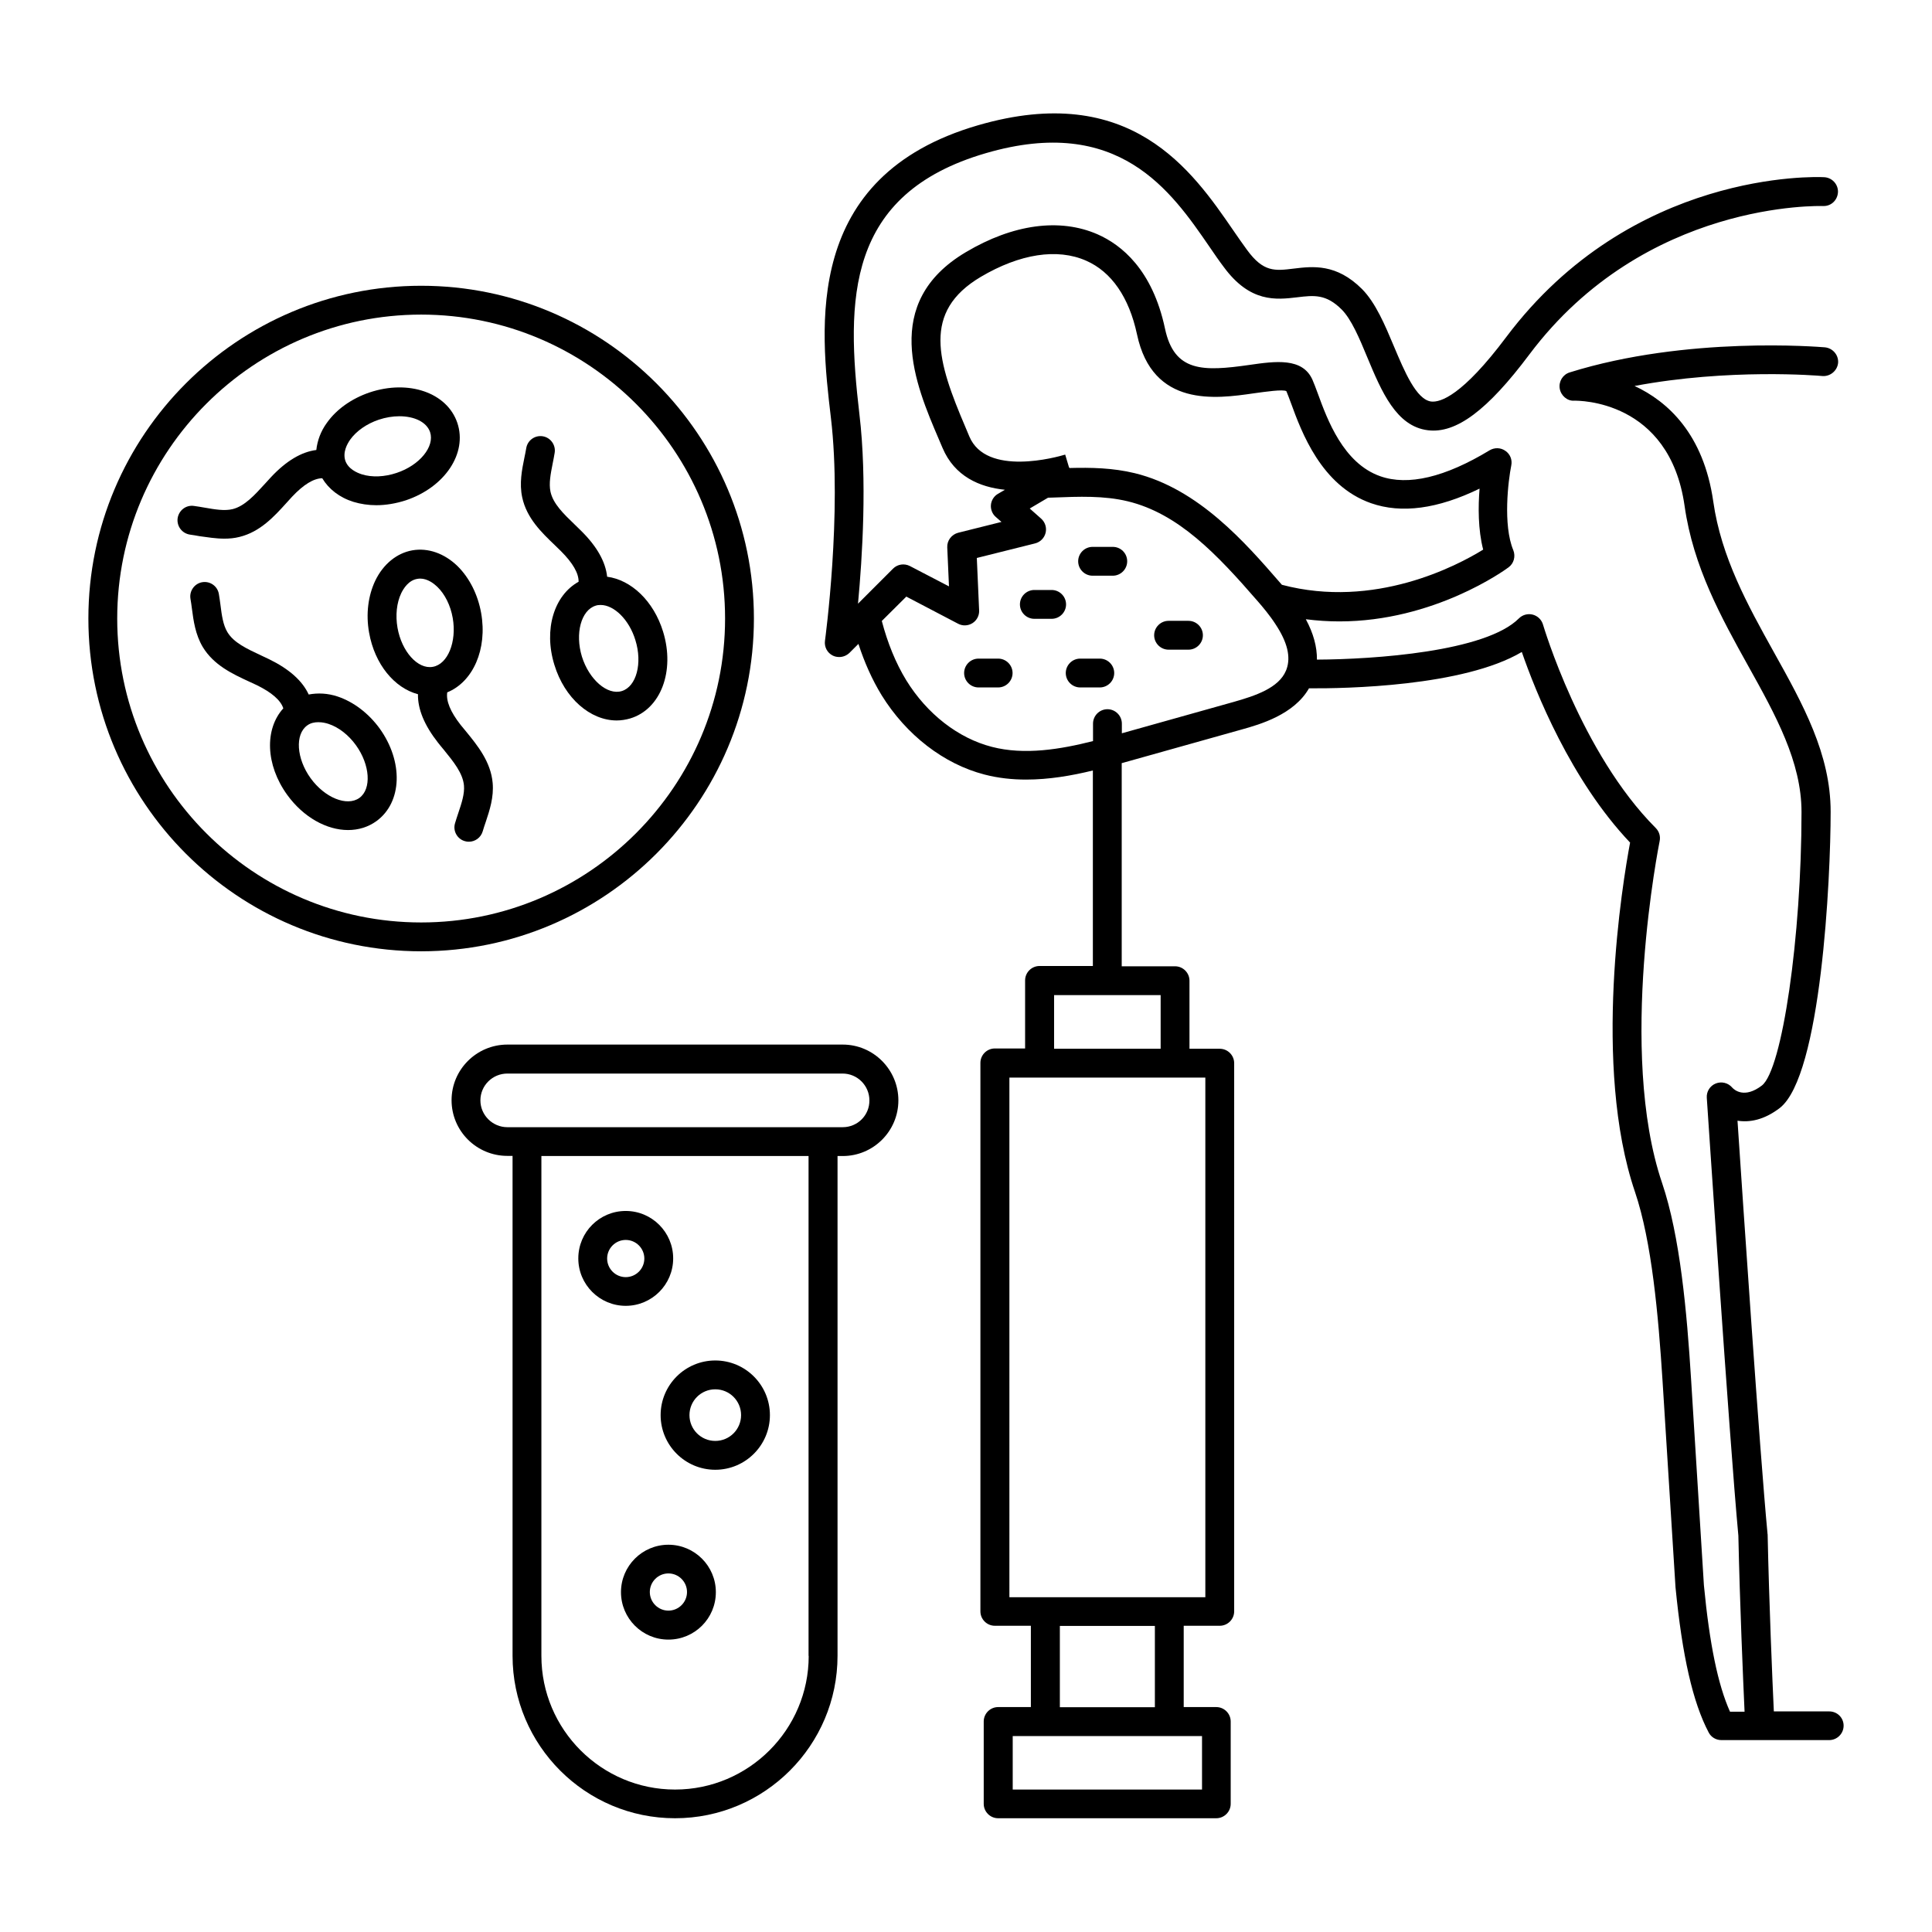
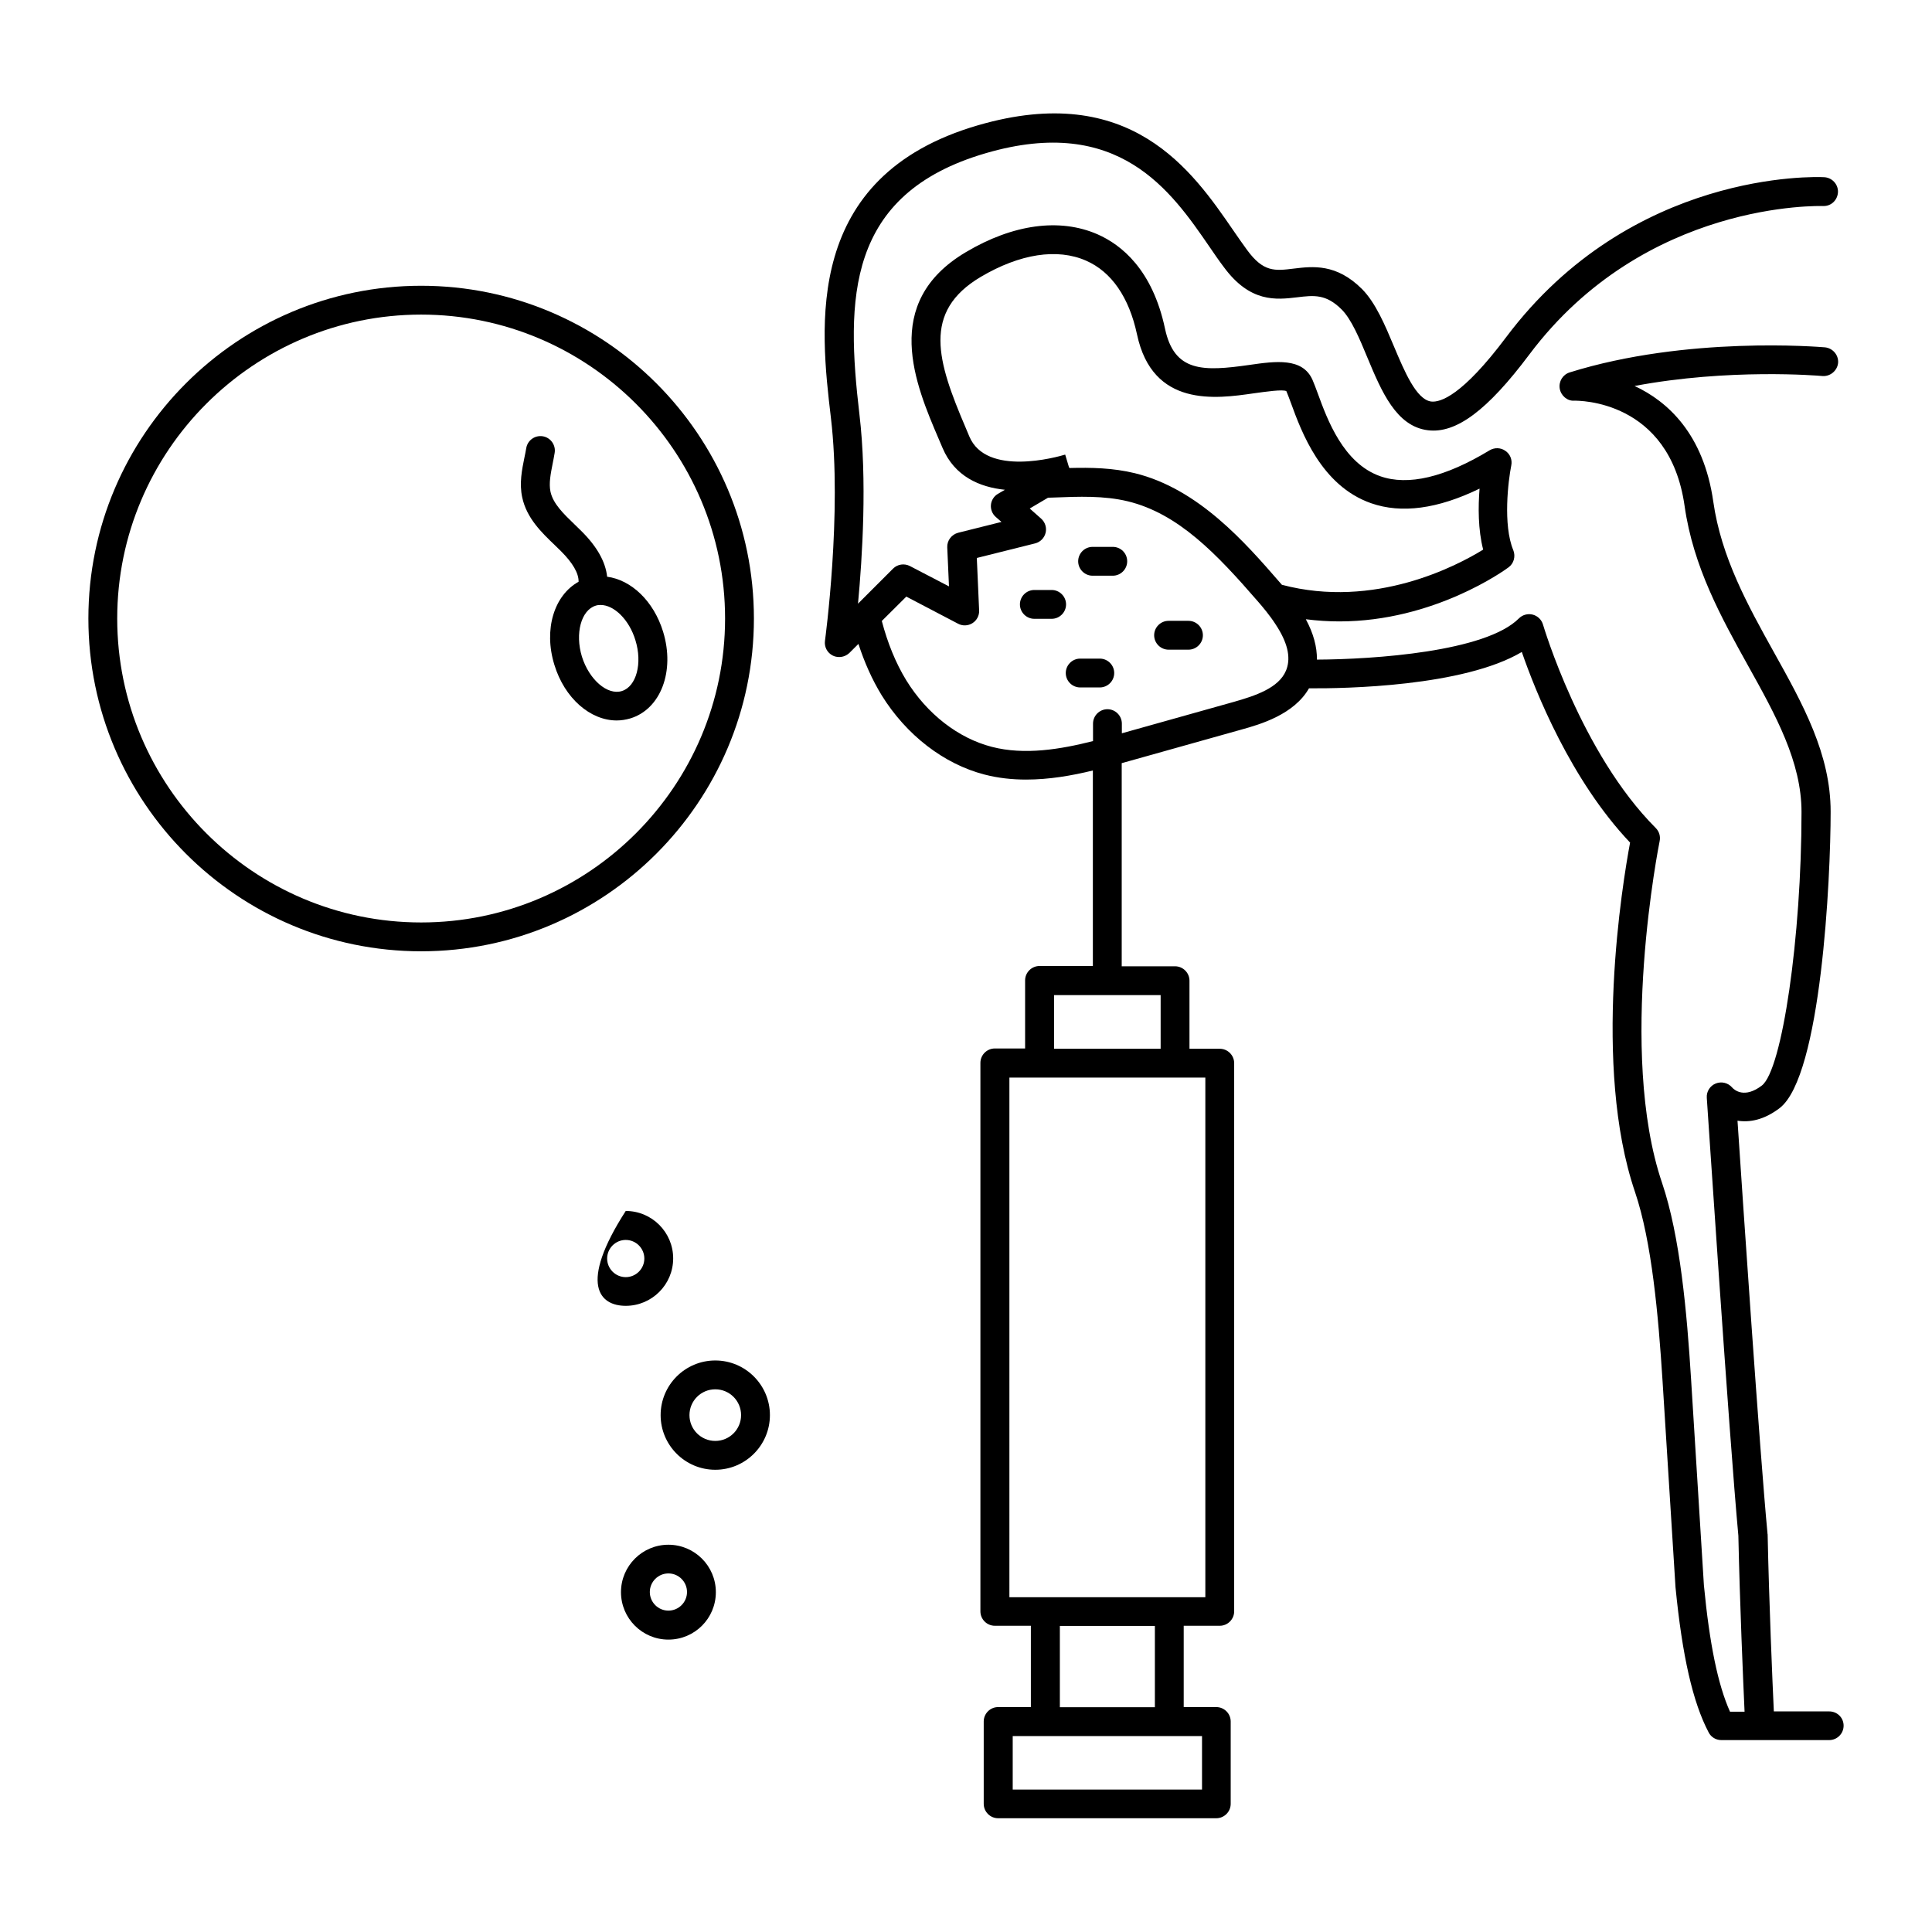
<svg xmlns="http://www.w3.org/2000/svg" id="Layer_1" style="enable-background:new 0 0 134 134;" version="1.1" viewBox="0 0 134 134" xml:space="preserve">
  <g>
    <path d="M126.87,118.7h-3.84c-0.1-2.13-0.33-7.51-0.43-12.28c0-0.01-0.01-0.02-0.01-0.04c0-0.01,0-0.02,0-0.03   c-0.54-5.7-1.71-23.05-2.08-28.62c0.83,0.13,1.83-0.04,2.93-0.88c2.88-2.23,3.53-15.93,3.53-20.55c0-4-1.92-7.45-3.95-11.09   c-1.79-3.22-3.64-6.55-4.19-10.42c-0.67-4.69-3.16-6.95-5.46-8.02c6.54-1.23,12.71-0.72,13.02-0.69c0.56,0.05,1.07-0.39,1.1-0.95   c0.02-0.53-0.39-0.99-0.92-1.04c-0.39-0.03-9.57-0.8-17.7,1.74c-0.48,0.15-0.77,0.63-0.69,1.12c0.08,0.49,0.53,0.88,1.01,0.84   c0.26,0,6.6-0.08,7.65,7.3c0.6,4.23,2.54,7.73,4.42,11.11c1.9,3.41,3.69,6.64,3.69,10.12c0,8.66-1.34,17.88-2.75,18.97   c-1.19,0.91-1.89,0.33-2.06,0.14c-0.28-0.33-0.74-0.44-1.14-0.28c-0.4,0.16-0.65,0.56-0.62,0.99c0.02,0.23,1.55,23.49,2.19,30.37   c0.1,4.72,0.33,10.02,0.43,12.21h-1.01c-0.84-1.87-1.42-4.7-1.81-8.77l-0.89-14.29c-0.29-4.66-0.76-9.92-2.01-13.61   c-3.1-9.12-0.2-23.56-0.17-23.71c0.07-0.33-0.03-0.67-0.27-0.91c-5.19-5.2-7.79-14.02-7.82-14.11c-0.1-0.34-0.37-0.6-0.71-0.69   c-0.34-0.09-0.71,0.01-0.96,0.26c-2.31,2.32-10.06,2.84-14.01,2.86c0.01-0.88-0.24-1.82-0.77-2.8c0.79,0.1,1.57,0.15,2.33,0.15   c6.56,0,11.48-3.56,11.73-3.75c0.37-0.27,0.5-0.76,0.33-1.19c-0.73-1.75-0.35-4.84-0.14-5.88c0.08-0.39-0.08-0.79-0.41-1.01   c-0.32-0.23-0.75-0.24-1.09-0.04c-3.1,1.88-5.66,2.48-7.59,1.8c-2.56-0.9-3.67-3.93-4.33-5.74c-0.14-0.38-0.26-0.7-0.37-0.95   c-0.69-1.55-2.56-1.29-4.37-1.03c-3.22,0.46-5.22,0.51-5.86-2.53c-0.87-4.08-3.02-5.8-4.68-6.53c-2.61-1.14-5.85-0.71-9.13,1.24   c-5.92,3.51-3.49,9.2-1.88,12.96l0.26,0.61c0.84,1.99,2.58,2.73,4.33,2.91l-0.48,0.28c-0.28,0.16-0.46,0.45-0.49,0.76   s0.09,0.63,0.33,0.84l0.4,0.35l-3,0.75c-0.46,0.12-0.78,0.54-0.76,1.01l0.12,2.71l-2.71-1.41c-0.39-0.2-0.86-0.13-1.17,0.18   l-2.43,2.43c0.3-3.21,0.64-8.57,0.1-13.12c-0.93-7.94-0.96-15.3,8.78-18.13c9.2-2.68,12.84,2.63,15.5,6.5   c0.34,0.5,0.67,0.98,0.99,1.4c1.83,2.49,3.64,2.27,5.09,2.1c1.16-0.14,2-0.24,3.09,0.85c0.67,0.67,1.24,2.02,1.78,3.33   c0.98,2.35,2,4.77,4.19,5.04c1.96,0.25,4.14-1.38,7.04-5.25c8.04-10.72,20.23-10.3,20.39-10.3h0.03c0.54,0,0.97-0.43,0.99-0.98   c0.01-0.54-0.42-1-0.97-1.02c-0.55-0.03-13.34-0.5-22.04,11.09c-3.05,4.07-4.57,4.54-5.2,4.47c-1.04-0.13-1.86-2.1-2.59-3.83   c-0.62-1.48-1.27-3.02-2.21-3.97c-1.78-1.78-3.42-1.58-4.74-1.42c-1.31,0.16-2.1,0.26-3.24-1.3c-0.3-0.41-0.62-0.87-0.95-1.35   c-2.84-4.13-7.12-10.37-17.71-7.29c-12.17,3.54-10.94,14.02-10.2,20.28c0.79,6.63-0.4,15.38-0.41,15.47   c-0.06,0.43,0.16,0.84,0.54,1.03c0.14,0.07,0.29,0.1,0.45,0.1c0.26,0,0.51-0.1,0.71-0.29l0.62-0.62c0.42,1.29,0.95,2.48,1.61,3.56   c1.71,2.76,4.31,4.77,7.13,5.5c0.96,0.25,1.93,0.35,2.89,0.35c1.59,0,3.16-0.27,4.63-0.63v13.56h-3.7c-0.55,0-1,0.45-1,1v4.72h-2.1   c-0.55,0-1,0.45-1,1v38.04c0,0.55,0.45,1,1,1h2.5v5.64h-2.27c-0.55,0-1,0.45-1,1v5.71c0,0.55,0.45,1,1,1h15.13c0.55,0,1-0.45,1-1   v-5.71c0-0.55-0.45-1-1-1H82.1v-5.64h2.5c0.55,0,1-0.45,1-1V73.74c0-0.55-0.45-1-1-1h-2.1v-4.72c0-0.55-0.45-1-1-1h-3.7V52.93   c0.18-0.05,0.37-0.1,0.54-0.15l7.77-2.18c1.3-0.36,3.64-1.04,4.68-2.86c2.49,0.02,10.71-0.12,14.76-2.52   c0.94,2.72,3.39,8.88,7.51,13.22c-0.52,2.77-2.63,15.49,0.34,24.23c1.17,3.46,1.62,8.56,1.91,13.09l0.9,14.33   c0.47,4.78,1.2,7.98,2.3,10.07c0.17,0.33,0.51,0.53,0.88,0.53h7.48c0.55,0,1-0.45,1-1S127.43,118.7,126.87,118.7z M83.37,124.12   H70.24v-3.71h2.27h8.59h2.27V124.12z M80.1,118.41h-6.59v-5.64h6.59V118.41z M83.6,110.78h-2.5h-8.59h-2.5V74.74h2.1h9.39h2.1   V110.78z M80.5,72.74h-7.39v-3.72h7.39V72.74z M67.23,30.27l-0.26-0.62c-1.96-4.59-3.04-8.02,1.06-10.45c2.71-1.6,5.3-2,7.3-1.12   c1.76,0.77,2.98,2.54,3.53,5.11c1.08,5.09,5.48,4.47,8.1,4.09c0.8-0.11,2.02-0.29,2.26-0.15c0.09,0.22,0.2,0.5,0.32,0.83   c0.73,2,2.1,5.73,5.55,6.94c2.11,0.74,4.63,0.4,7.53-1.01c-0.1,1.24-0.11,2.84,0.25,4.23c-1.81,1.12-7.53,4.14-13.96,2.44   c-0.05-0.05-0.1-0.11-0.14-0.16c-2.38-2.74-5.64-6.5-10.06-7.58c-1.52-0.37-3.04-0.4-4.53-0.36l-0.04-0.06l-0.26-0.87   C73.32,31.7,68.41,33.08,67.23,30.27z M85.58,48.68l-7.77,2.18c0,0,0,0,0,0v-0.67c0-0.55-0.45-1-1-1s-1,0.45-1,1v1.21   c-2.25,0.57-4.75,0.99-7.02,0.4c-2.33-0.6-4.49-2.28-5.93-4.61c-0.74-1.21-1.3-2.6-1.7-4.12l1.7-1.69l3.59,1.88   c0.32,0.17,0.7,0.15,1-0.04c0.3-0.19,0.48-0.53,0.46-0.89l-0.16-3.63l4.04-1.01c0.36-0.09,0.64-0.37,0.73-0.73   s-0.03-0.74-0.31-0.99l-0.79-0.7l1.27-0.75l0.34-0.01c1.82-0.07,3.53-0.14,5.19,0.26c3.51,0.85,6.17,3.65,9.03,6.95   c0.33,0.38,0.82,0.96,1.22,1.58c0.82,1.24,1.07,2.26,0.76,3.12c0,0-0.04,0.1-0.04,0.1C88.69,47.72,87.06,48.26,85.58,48.68z" />
    <path d="M77.18,37.93h-1.4c-0.55,0-1,0.45-1,1s0.45,1,1,1h1.4c0.55,0,1-0.45,1-1S77.74,37.93,77.18,37.93z" />
    <path d="M82.43,43.06h-1.38c-0.55,0-1,0.45-1,1s0.45,1,1,1h1.38c0.55,0,1-0.45,1-1S82.98,43.06,82.43,43.06z" />
    <path d="M72.94,40.92h-1.2c-0.55,0-1,0.45-1,1s0.45,1,1,1h1.2c0.55,0,1-0.45,1-1S73.49,40.92,72.94,40.92z" />
    <path d="M76.28,45.68h-1.36c-0.55,0-1,0.45-1,1s0.45,1,1,1h1.36c0.55,0,1-0.45,1-1S76.83,45.68,76.28,45.68z" />
-     <path d="M69.23,45.68h-1.36c-0.55,0-1,0.45-1,1s0.45,1,1,1h1.36c0.55,0,1-0.45,1-1S69.78,45.68,69.23,45.68z" />
    <path d="M52.29,42.9c0-12.73-10.35-23.08-23.08-23.08S6.13,30.17,6.13,42.9s10.35,23.08,23.08,23.08S52.29,55.62,52.29,42.9z    M29.21,63.98c-11.62,0-21.08-9.46-21.08-21.08s9.46-21.08,21.08-21.08s21.08,9.46,21.08,21.08S40.83,63.98,29.21,63.98z" />
-     <path d="M31.95,50.28c-0.72-0.92-1.02-1.67-0.93-2.26c1.78-0.72,2.8-2.99,2.35-5.51c-0.23-1.28-0.81-2.43-1.64-3.25   c-0.91-0.88-2.04-1.28-3.13-1.09c-1.08,0.19-2.02,0.96-2.57,2.1c-0.5,1.05-0.66,2.33-0.43,3.61c0.39,2.2,1.76,3.84,3.39,4.27   c-0.02,1.03,0.44,2.15,1.39,3.36c0.13,0.16,0.26,0.33,0.4,0.49c0.68,0.84,1.32,1.62,1.4,2.48c0.05,0.58-0.16,1.22-0.39,1.9   c-0.08,0.24-0.16,0.48-0.23,0.72c-0.16,0.53,0.15,1.09,0.68,1.24c0.09,0.03,0.19,0.04,0.28,0.04c0.43,0,0.83-0.28,0.96-0.72   c0.06-0.22,0.14-0.44,0.21-0.65c0.27-0.81,0.57-1.72,0.48-2.71c-0.13-1.46-1.04-2.58-1.84-3.56C32.2,50.59,32.07,50.43,31.95,50.28   z M27.57,43.54c-0.15-0.86-0.06-1.73,0.26-2.4c0.16-0.33,0.51-0.89,1.11-0.99h0c0.07-0.01,0.13-0.02,0.2-0.02   c0.52,0,0.96,0.35,1.19,0.57c0.53,0.51,0.92,1.3,1.07,2.16c0.29,1.65-0.34,3.21-1.38,3.39C28.98,46.44,27.86,45.19,27.57,43.54z" />
    <path d="M45.99,43.81c-0.66-2.14-2.22-3.59-3.88-3.81c-0.11-1.03-0.7-2.09-1.79-3.17c-0.15-0.15-0.3-0.29-0.45-0.44   c-0.78-0.75-1.51-1.45-1.69-2.29c-0.12-0.57,0.01-1.23,0.15-1.94c0.05-0.25,0.1-0.5,0.14-0.75c0.09-0.54-0.28-1.06-0.82-1.15   c-0.55-0.09-1.06,0.28-1.15,0.82c-0.04,0.22-0.08,0.45-0.13,0.67c-0.17,0.83-0.36,1.78-0.15,2.75c0.31,1.44,1.34,2.43,2.26,3.31   c0.14,0.14,0.29,0.28,0.43,0.42c0.82,0.82,1.23,1.53,1.22,2.12c-1.69,0.93-2.44,3.3-1.68,5.76c0.71,2.33,2.5,3.86,4.32,3.86   c0.31,0,0.63-0.05,0.94-0.14C45.83,49.19,46.83,46.54,45.99,43.81z M43.13,47.93c-1,0.31-2.27-0.79-2.77-2.39   c-0.49-1.61-0.05-3.22,0.95-3.53c0.11-0.04,0.23-0.05,0.35-0.05c0.93,0,1.98,1.02,2.41,2.44C44.57,46,44.14,47.62,43.13,47.93z" />
-     <path d="M23.42,48.31c-0.69-0.23-1.37-0.26-2.01-0.14c-0.43-0.94-1.34-1.76-2.73-2.44c-0.19-0.09-0.38-0.18-0.57-0.27   c-0.98-0.46-1.9-0.88-2.34-1.62c-0.3-0.5-0.39-1.17-0.48-1.89c-0.03-0.25-0.07-0.5-0.11-0.75c-0.09-0.54-0.6-0.91-1.15-0.82   c-0.54,0.09-0.91,0.61-0.82,1.15c0.04,0.22,0.07,0.45,0.1,0.68c0.11,0.84,0.24,1.8,0.75,2.66c0.76,1.26,2.06,1.87,3.21,2.4   c0.18,0.08,0.36,0.17,0.54,0.25c1.04,0.51,1.66,1.05,1.84,1.61c-1.3,1.43-1.24,3.91,0.27,6c1.13,1.56,2.74,2.44,4.22,2.44   c0.71,0,1.39-0.2,1.97-0.62c0,0,0,0,0,0c1.79-1.3,1.88-4.13,0.21-6.44C25.55,49.46,24.52,48.68,23.42,48.31z M24.93,55.34   c-0.86,0.62-2.41-0.01-3.39-1.37c-0.98-1.36-1.09-3.03-0.24-3.65c0.24-0.18,0.52-0.23,0.78-0.23c0.28,0,0.53,0.06,0.71,0.12   c0.7,0.23,1.39,0.77,1.9,1.48C25.67,53.05,25.78,54.72,24.93,55.34z" />
-     <path d="M15.56,37.36c0.34,0,0.7-0.03,1.05-0.12c1.43-0.35,2.4-1.41,3.25-2.35l0.4-0.44c0.8-0.85,1.5-1.27,2.09-1.28   c0.45,0.75,1.2,1.34,2.17,1.64c0.5,0.15,1.03,0.23,1.58,0.23c0.67,0,1.37-0.12,2.05-0.34c2.71-0.91,4.28-3.27,3.57-5.37   c0,0,0,0,0,0c-0.71-2.1-3.38-3.02-6.09-2.11c-1.23,0.42-2.29,1.16-2.96,2.11c-0.43,0.59-0.66,1.24-0.73,1.88   c-1.03,0.13-2.08,0.75-3.14,1.88c-0.14,0.15-0.28,0.31-0.42,0.46c-0.73,0.8-1.41,1.55-2.24,1.76c-0.57,0.14-1.24,0.02-1.94-0.1   c-0.25-0.04-0.5-0.09-0.75-0.12c-0.55-0.08-1.05,0.31-1.13,0.86c-0.07,0.55,0.31,1.05,0.86,1.13c0.22,0.03,0.45,0.07,0.67,0.11   C14.38,37.26,14.96,37.36,15.56,37.36z M24.29,30.49c0.43-0.6,1.15-1.1,1.98-1.38c0.48-0.16,0.97-0.24,1.43-0.24   c1.04,0,1.89,0.4,2.13,1.1c0.33,1-0.72,2.3-2.32,2.83c-0.83,0.28-1.71,0.32-2.41,0.1c-0.34-0.11-0.95-0.37-1.15-0.95   C23.76,31.36,24.08,30.79,24.29,30.49z" />
-     <path d="M58.45,72.45H35.19c-2.13,0-3.87,1.73-3.87,3.86s1.73,3.86,3.87,3.86h0.36v34.67c0,6.21,5.05,11.27,11.27,11.27   c6.21,0,11.27-5.05,11.27-11.27V80.18h0.36c2.13,0,3.86-1.73,3.86-3.86S60.58,72.45,58.45,72.45z M56.09,114.85   c0,5.11-4.16,9.27-9.27,9.27s-9.27-4.16-9.27-9.27V80.18h18.53V114.85z M58.45,78.18h-1.36H36.55h-1.36   c-1.03,0-1.87-0.84-1.87-1.86c0-1.03,0.84-1.86,1.87-1.86h23.25c1.03,0,1.86,0.84,1.86,1.86C60.31,77.35,59.48,78.18,58.45,78.18z" />
    <path d="M46.36,107.14c-1.81,0-3.29,1.47-3.29,3.29c0,1.81,1.47,3.29,3.29,3.29s3.29-1.47,3.29-3.29   C49.65,108.61,48.17,107.14,46.36,107.14z M46.36,111.71c-0.71,0-1.29-0.58-1.29-1.29s0.58-1.29,1.29-1.29s1.29,0.58,1.29,1.29   S47.07,111.71,46.36,111.71z" />
    <path d="M49.61,101.94c2.09,0,3.79-1.7,3.79-3.79c0-2.09-1.7-3.79-3.79-3.79s-3.79,1.7-3.79,3.79   C45.82,100.24,47.52,101.94,49.61,101.94z M49.61,96.36c0.99,0,1.79,0.8,1.79,1.79s-0.8,1.79-1.79,1.79s-1.79-0.8-1.79-1.79   S48.62,96.36,49.61,96.36z" />
-     <path d="M43.4,90.57c1.81,0,3.29-1.47,3.29-3.29c0-1.81-1.47-3.29-3.29-3.29s-3.29,1.47-3.29,3.29   C40.11,89.1,41.59,90.57,43.4,90.57z M43.4,86c0.71,0,1.29,0.58,1.29,1.29s-0.58,1.29-1.29,1.29s-1.29-0.58-1.29-1.29   S42.69,86,43.4,86z" />
+     <path d="M43.4,90.57c1.81,0,3.29-1.47,3.29-3.29c0-1.81-1.47-3.29-3.29-3.29C40.11,89.1,41.59,90.57,43.4,90.57z M43.4,86c0.71,0,1.29,0.58,1.29,1.29s-0.58,1.29-1.29,1.29s-1.29-0.58-1.29-1.29   S42.69,86,43.4,86z" />
  </g>
</svg>